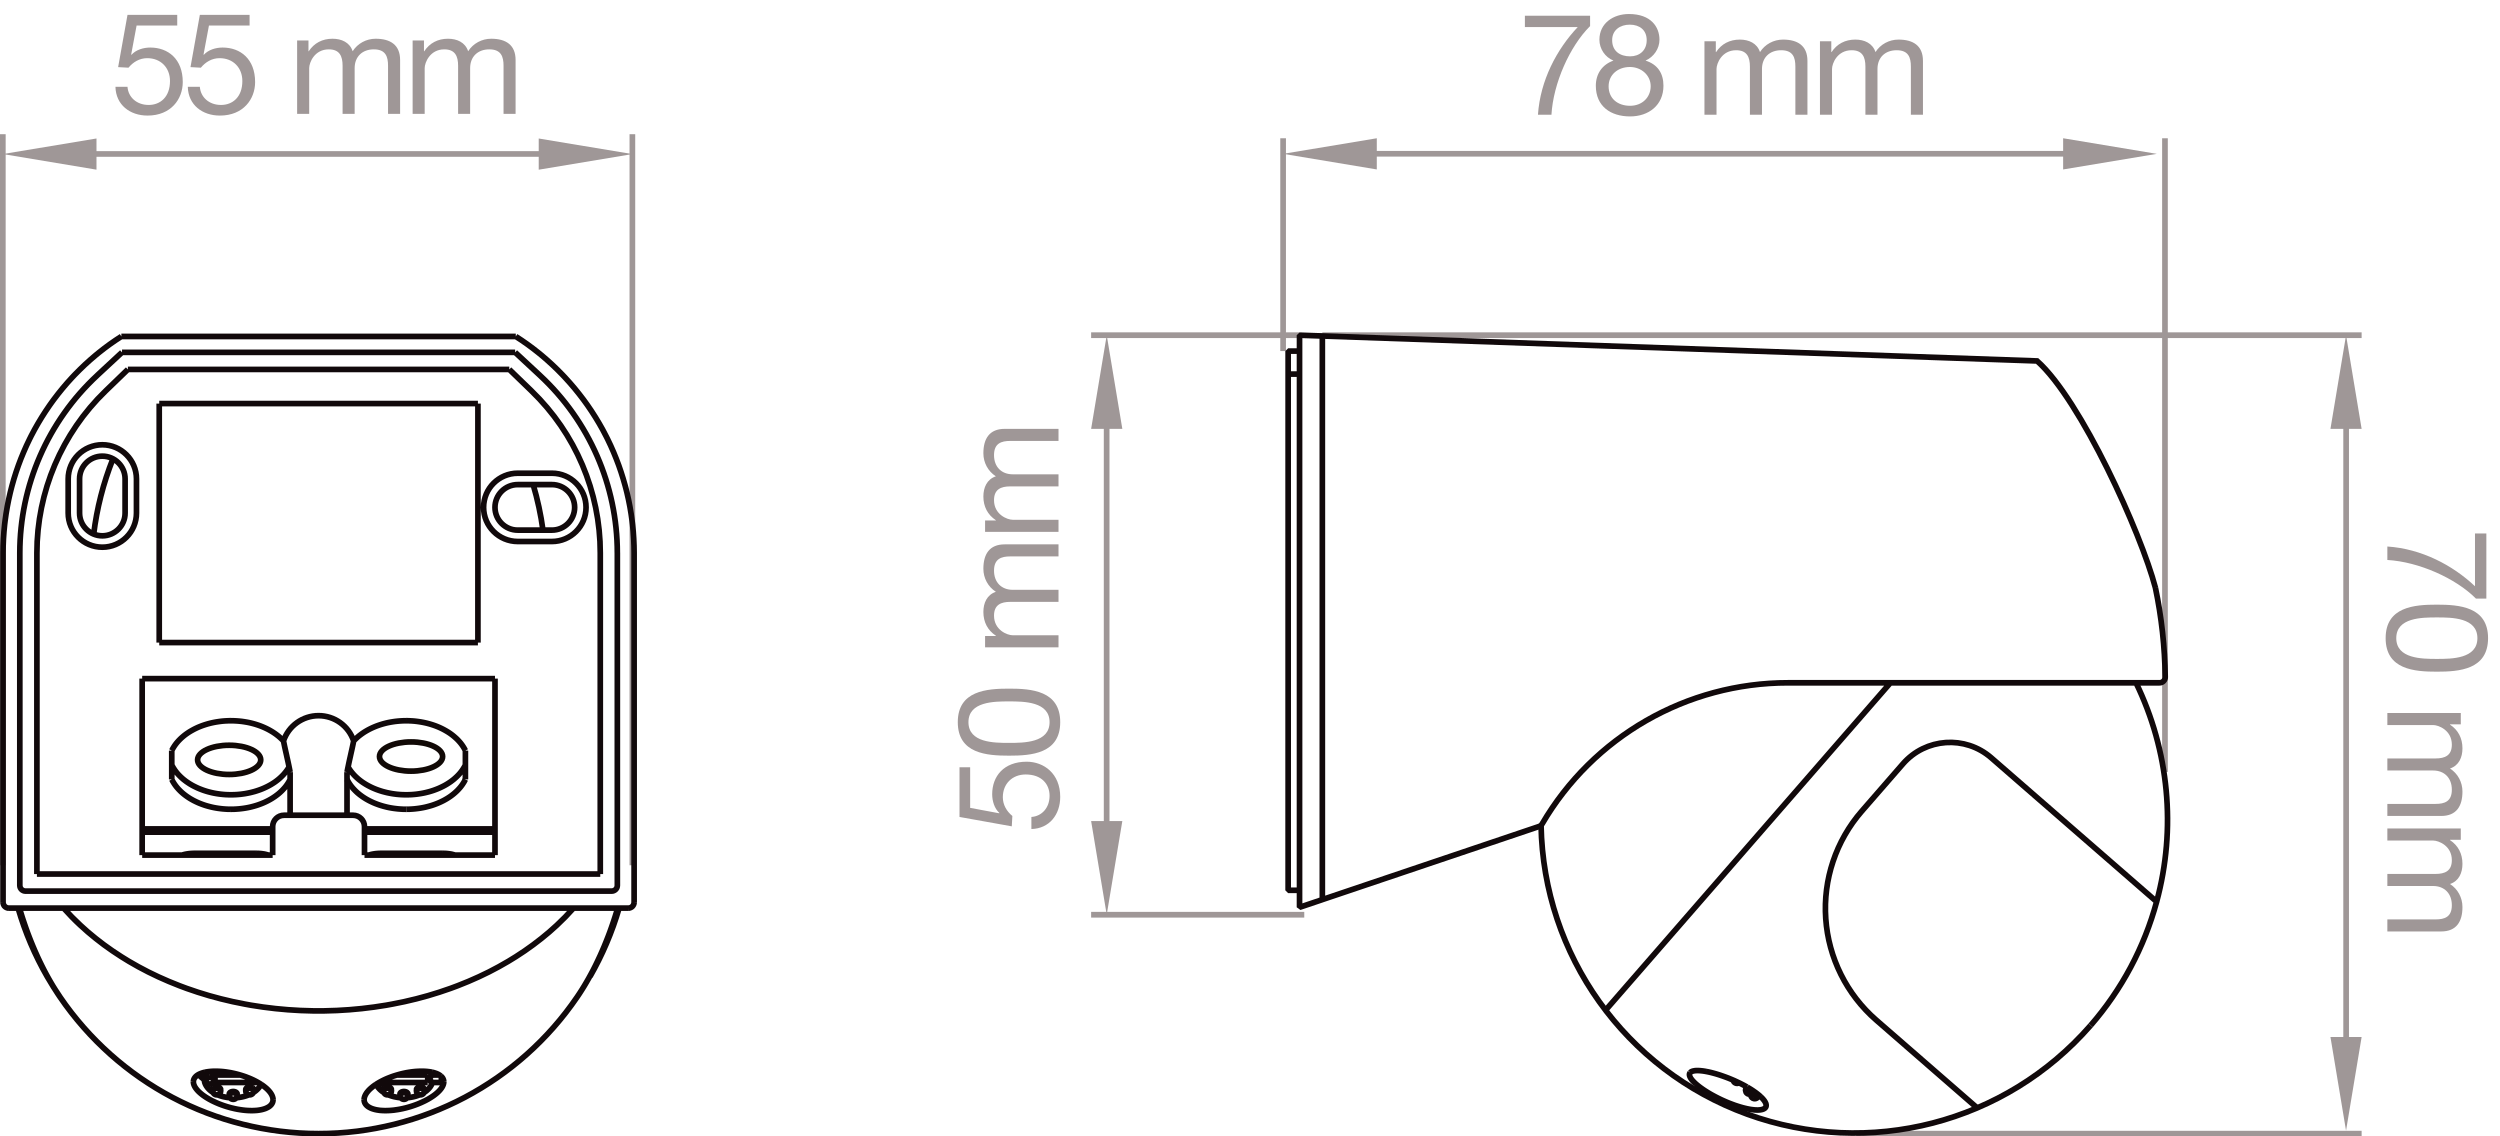
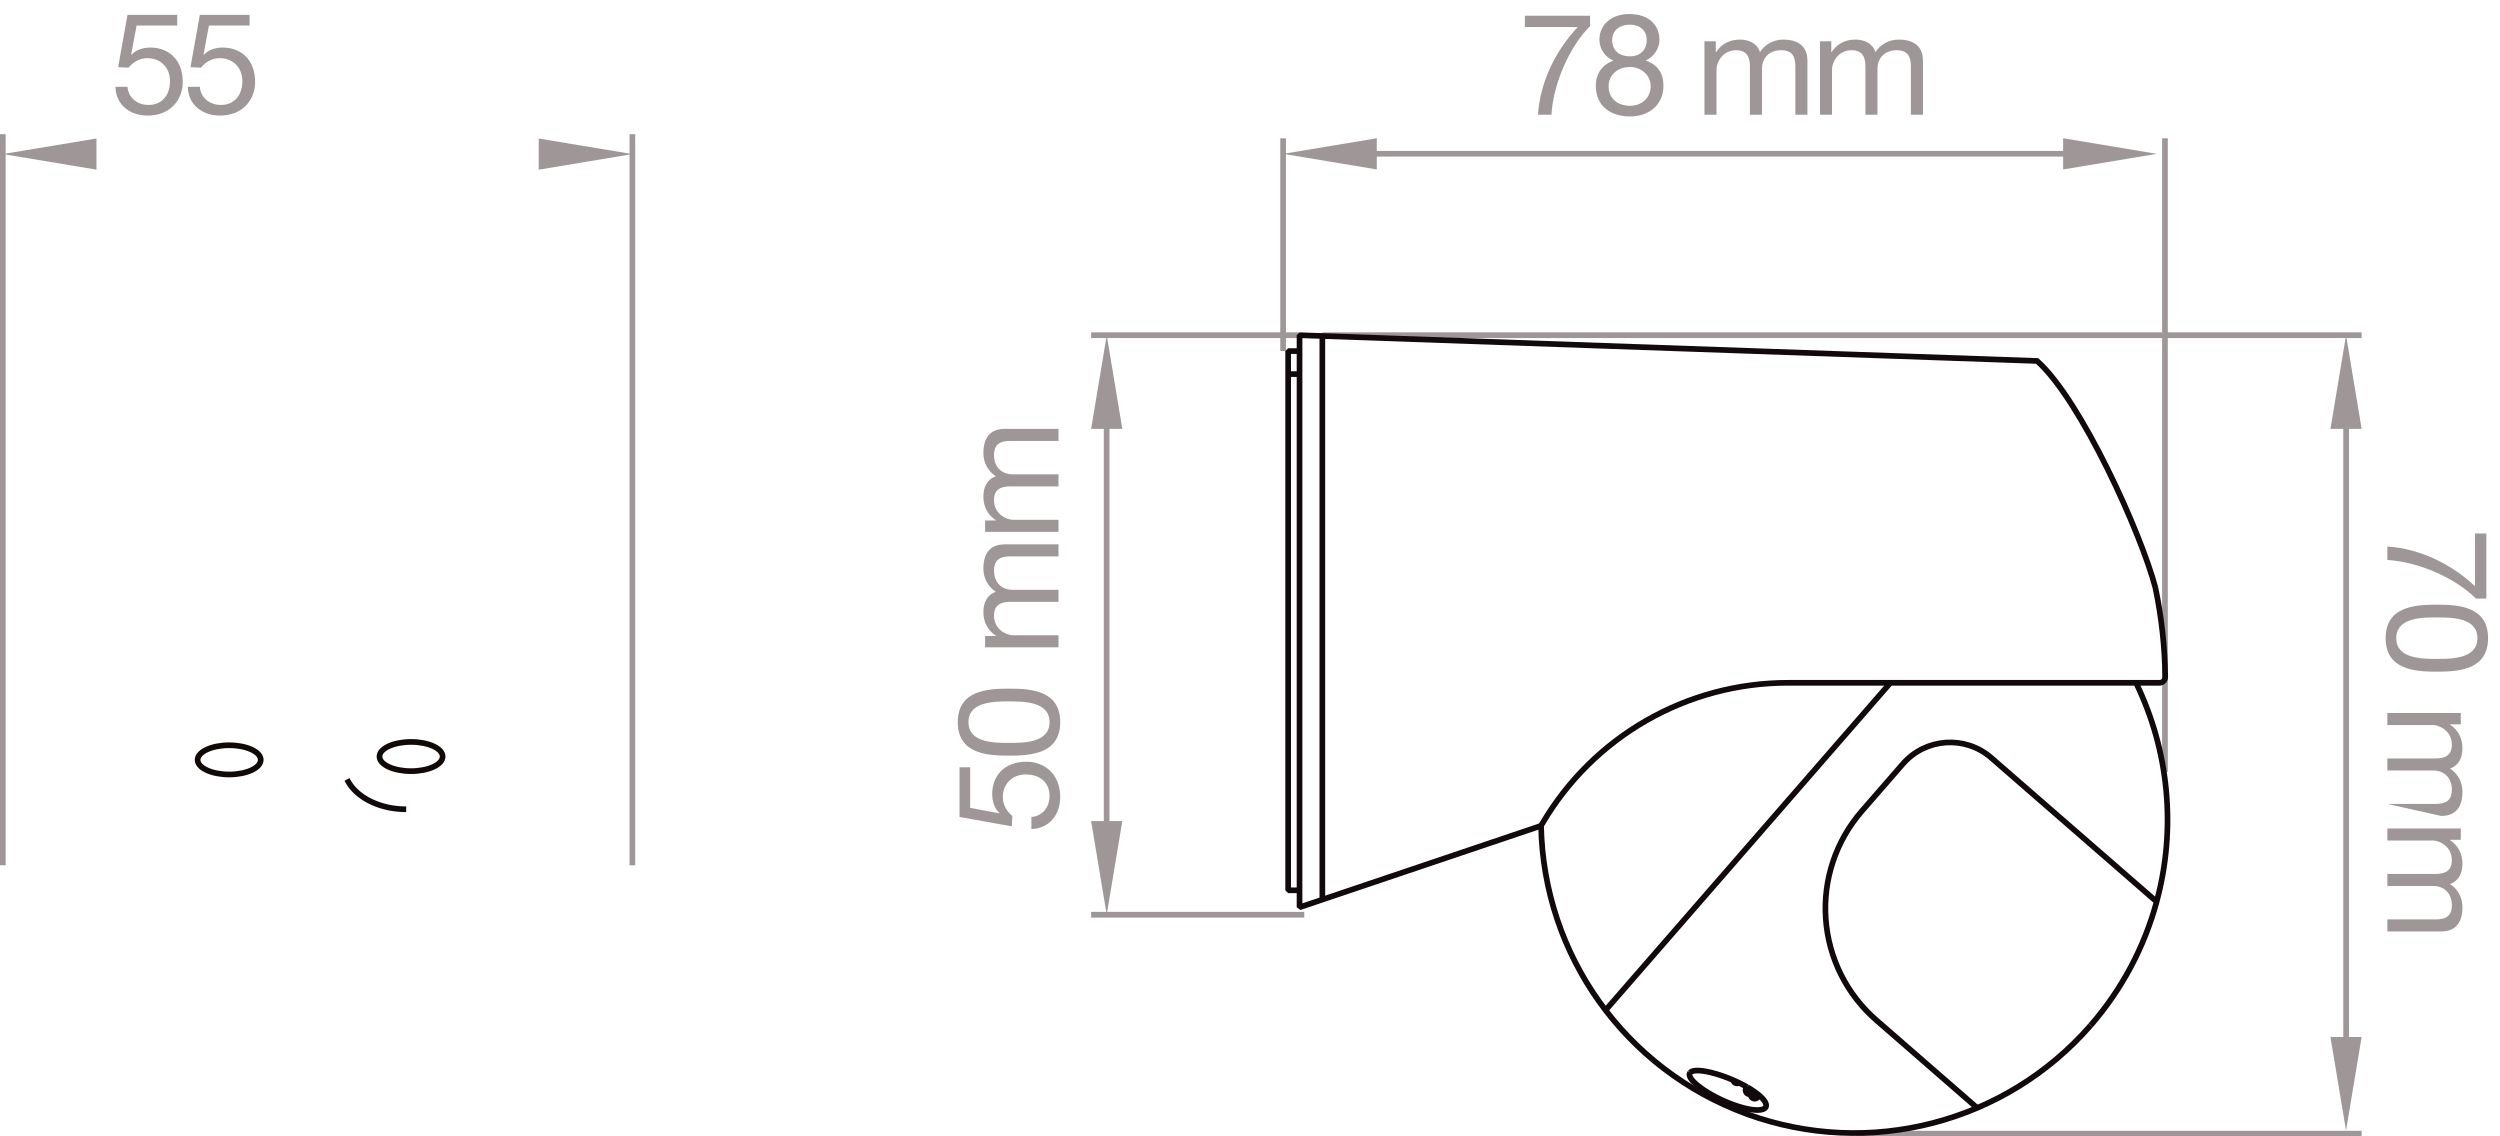
<svg xmlns="http://www.w3.org/2000/svg" width="100%" height="100%" viewBox="0 0 550 250" version="1.1" xml:space="preserve" style="fill-rule:evenodd;clip-rule:evenodd;stroke-miterlimit:1.414;">
  <g transform="matrix(4.167,0,0,4.167,0,0)">
    <path d="M124.684,59.85L98,59.85" style="fill:none;stroke:rgb(159,151,151);stroke-width:0.3px;" />
    <path d="M50.658,40.507L50.658,43.132L53.418,43.627L53.448,43.08C53.148,42.832 52.945,42.494 52.945,42.089C52.945,41.377 53.448,40.889 54.153,40.889C55.001,40.889 55.413,41.407 55.413,42.014C55.413,42.652 55.001,43.095 54.453,43.132L54.453,43.769C55.413,43.746 55.975,42.997 55.975,42.074C55.975,40.836 55.106,40.215 54.205,40.215C52.99,40.215 52.383,40.986 52.383,41.932C52.383,42.292 52.503,42.69 52.765,42.922L52.75,42.937L51.22,42.652L51.22,40.507L50.658,40.507Z" style="fill:rgb(159,151,151);fill-rule:nonzero;" />
    <path d="M53.268,39.222C52.48,39.222 51.13,39.215 51.13,38.127C51.13,37.039 52.48,37.031 53.268,37.031C54.063,37.031 55.413,37.039 55.413,38.127C55.413,39.215 54.063,39.222 53.268,39.222ZM53.275,39.896C54.446,39.896 55.975,39.791 55.975,38.127C55.975,36.462 54.446,36.357 53.275,36.357C52.098,36.357 50.567,36.462 50.567,38.127C50.567,39.791 52.098,39.896 53.275,39.896Z" style="fill:rgb(159,151,151);fill-rule:nonzero;" />
    <path d="M55.885,34.176L55.885,33.54L53.47,33.54C53.178,33.54 52.48,33.262 52.48,32.504C52.48,31.934 52.84,31.776 53.343,31.776L55.885,31.776L55.885,31.14L53.47,31.14C52.87,31.14 52.48,30.742 52.48,30.127C52.48,29.504 52.863,29.376 53.343,29.376L55.885,29.376L55.885,28.74L53.043,28.74C52.24,28.74 51.918,29.256 51.918,30.029C51.918,30.524 52.166,30.982 52.578,31.245C52.106,31.402 51.918,31.836 51.918,32.309C51.918,32.842 52.143,33.277 52.578,33.562L52.578,33.577L52.008,33.577L52.008,34.176L55.885,34.176Z" style="fill:rgb(159,151,151);fill-rule:nonzero;" />
    <path d="M55.885,28.079L55.885,27.442L53.47,27.442C53.178,27.442 52.48,27.165 52.48,26.407C52.48,25.836 52.84,25.679 53.343,25.679L55.885,25.679L55.885,25.042L53.47,25.042C52.87,25.042 52.48,24.645 52.48,24.029C52.48,23.406 52.863,23.279 53.343,23.279L55.885,23.279L55.885,22.642L53.043,22.642C52.24,22.642 51.918,23.159 51.918,23.932C51.918,24.427 52.166,24.885 52.578,25.147C52.106,25.304 51.918,25.739 51.918,26.212C51.918,26.744 52.143,27.18 52.578,27.465L52.578,27.48L52.008,27.48L52.008,28.079L55.885,28.079Z" style="fill:rgb(159,151,151);fill-rule:nonzero;" />
    <path d="M83.95,0.83L80.508,0.83L80.508,1.429L83.298,1.429C82.18,2.614 81.318,4.257 81.198,6.057L81.91,6.057C82.008,4.392 82.878,2.442 83.95,1.377L83.95,0.83Z" style="fill:rgb(159,151,151);fill-rule:nonzero;" />
    <path d="M85.115,2.12C85.115,1.587 85.535,1.302 86.046,1.302C86.564,1.302 86.939,1.587 86.939,2.12C86.939,2.66 86.564,2.975 86.061,2.975C85.535,2.975 85.115,2.705 85.115,2.12ZM84.442,2.097C84.442,2.577 84.741,3.019 85.183,3.199C84.59,3.41 84.253,3.897 84.253,4.527C84.253,5.615 85.04,6.147 86.061,6.147C87.043,6.147 87.823,5.555 87.823,4.527C87.823,3.867 87.515,3.402 86.878,3.199C87.314,3.004 87.613,2.569 87.613,2.097C87.613,1.422 87.163,0.74 86.001,0.74C85.183,0.74 84.442,1.22 84.442,2.097ZM84.928,4.557C84.928,3.942 85.423,3.537 86.053,3.537C86.653,3.537 87.149,3.972 87.149,4.55C87.149,5.143 86.698,5.585 86.061,5.585C85.4,5.585 84.928,5.195 84.928,4.557Z" style="fill:rgb(159,151,151);fill-rule:nonzero;" />
    <path d="M89.988,6.057L90.625,6.057L90.625,3.642C90.625,3.349 90.903,2.652 91.661,2.652C92.232,2.652 92.388,3.012 92.388,3.514L92.388,6.057L93.025,6.057L93.025,3.642C93.025,3.042 93.423,2.652 94.038,2.652C94.661,2.652 94.788,3.034 94.788,3.514L94.788,6.057L95.425,6.057L95.425,3.214C95.425,2.412 94.908,2.09 94.136,2.09C93.64,2.09 93.183,2.338 92.92,2.749C92.763,2.278 92.328,2.09 91.857,2.09C91.323,2.09 90.888,2.315 90.603,2.749L90.588,2.749L90.588,2.18L89.988,2.18L89.988,6.057Z" style="fill:rgb(159,151,151);fill-rule:nonzero;" />
    <path d="M96.086,6.057L96.723,6.057L96.723,3.642C96.723,3.349 97,2.652 97.758,2.652C98.328,2.652 98.486,3.012 98.486,3.514L98.486,6.057L99.123,6.057L99.123,3.642C99.123,3.042 99.521,2.652 100.136,2.652C100.758,2.652 100.886,3.034 100.886,3.514L100.886,6.057L101.524,6.057L101.524,3.214C101.524,2.412 101.006,2.09 100.234,2.09C99.738,2.09 99.28,2.338 99.018,2.749C98.86,2.278 98.426,2.09 97.953,2.09C97.42,2.09 96.985,2.315 96.7,2.749L96.685,2.749L96.685,2.18L96.086,2.18L96.086,6.057Z" style="fill:rgb(159,151,151);fill-rule:nonzero;" />
    <path d="M131.269,31.604L131.269,28.163L130.669,28.163L130.669,30.952C129.485,29.834 127.841,28.973 126.042,28.853L126.042,29.564C127.707,29.662 129.657,30.532 130.72,31.604L131.269,31.604Z" style="fill:rgb(159,151,151);fill-rule:nonzero;" />
    <path d="M128.659,32.597C129.447,32.597 130.796,32.604 130.796,33.692C130.796,34.78 129.447,34.788 128.659,34.788C127.864,34.788 126.513,34.78 126.513,33.692C126.513,32.604 127.864,32.597 128.659,32.597ZM128.651,31.923C127.482,31.923 125.952,32.028 125.952,33.692C125.952,35.357 127.482,35.462 128.651,35.462C129.83,35.462 131.359,35.357 131.359,33.692C131.359,32.028 129.83,31.923 128.651,31.923Z" style="fill:rgb(159,151,151);fill-rule:nonzero;" />
-     <path d="M126.042,37.643L126.042,38.279L128.457,38.279C128.75,38.279 129.447,38.557 129.447,39.315C129.447,39.885 129.086,40.043 128.585,40.043L126.042,40.043L126.042,40.679L128.457,40.679C129.056,40.679 129.447,41.077 129.447,41.692C129.447,42.315 129.065,42.443 128.585,42.443L126.042,42.443L126.042,43.079L128.884,43.079C129.687,43.079 130.007,42.563 130.007,41.79C130.007,41.295 129.761,40.837 129.349,40.575C129.822,40.417 130.007,39.983 130.007,39.51C130.007,38.977 129.784,38.542 129.349,38.257L129.349,38.242L129.919,38.242L129.919,37.643L126.042,37.643Z" style="fill:rgb(159,151,151);fill-rule:nonzero;" />
+     <path d="M126.042,37.643L126.042,38.279L128.457,38.279C128.75,38.279 129.447,38.557 129.447,39.315C129.447,39.885 129.086,40.043 128.585,40.043L126.042,40.043L126.042,40.679L128.457,40.679C129.056,40.679 129.447,41.077 129.447,41.692C129.447,42.315 129.065,42.443 128.585,42.443L126.042,42.443L128.884,43.079C129.687,43.079 130.007,42.563 130.007,41.79C130.007,41.295 129.761,40.837 129.349,40.575C129.822,40.417 130.007,39.983 130.007,39.51C130.007,38.977 129.784,38.542 129.349,38.257L129.349,38.242L129.919,38.242L129.919,37.643L126.042,37.643Z" style="fill:rgb(159,151,151);fill-rule:nonzero;" />
    <path d="M126.042,43.74L126.042,44.377L128.457,44.377C128.75,44.377 129.447,44.655 129.447,45.413C129.447,45.983 129.086,46.14 128.585,46.14L126.042,46.14L126.042,46.777L128.457,46.777C129.056,46.777 129.447,47.175 129.447,47.791C129.447,48.414 129.065,48.541 128.585,48.541L126.042,48.541L126.042,49.177L128.884,49.177C129.687,49.177 130.007,48.66 130.007,47.888C130.007,47.392 129.761,46.935 129.349,46.672C129.822,46.515 130.007,46.081 130.007,45.608C130.007,45.075 129.784,44.64 129.349,44.354L129.349,44.339L129.919,44.339L129.919,43.74L126.042,43.74Z" style="fill:rgb(159,151,151);fill-rule:nonzero;" />
    <path d="M123.866,55.571L123.866,22.221M110.313,8.118L72.268,8.118M58.426,21.966L58.426,43.77M57.607,48.294L68.86,48.294M114.301,7.299L114.301,40.754M124.684,17.697L69.814,17.697M67.743,7.299L67.743,18.536M57.607,17.697L68.61,17.697" style="fill:none;stroke:rgb(159,151,151);stroke-width:0.3px;" />
    <path d="M57.607,43.35L58.43,48.294L59.254,43.35L57.607,43.35Z" style="fill:rgb(159,151,151);" />
    <path d="M72.689,7.299L67.743,8.122L72.689,8.946L72.689,7.299Z" style="fill:rgb(159,151,151);" />
    <path d="M124.684,22.642L123.862,17.697L123.038,22.642L124.684,22.642Z" style="fill:rgb(159,151,151);" />
    <path d="M59.254,22.642L58.431,17.697L57.607,22.642L59.254,22.642Z" style="fill:rgb(159,151,151);" />
    <path d="M108.925,8.946L113.87,8.123L108.925,7.299L108.925,8.946Z" style="fill:rgb(159,151,151);" />
    <path d="M123.038,54.749L123.861,59.694L124.684,54.749L123.038,54.749Z" style="fill:rgb(159,151,151);" />
    <path d="M90.807,58.027L90.727,57.988L90.592,57.919L90.46,57.849L90.332,57.779L90.21,57.707L90.092,57.634L89.983,57.564L89.881,57.495L89.785,57.426L89.762,57.409L89.679,57.345L89.603,57.285L89.533,57.224M89.533,57.224L89.492,57.187L89.441,57.137L89.391,57.085L89.346,57.036L89.338,57.025L89.304,56.983L89.276,56.944L89.253,56.906L89.233,56.87L89.228,56.858L89.214,56.826L89.205,56.796L89.201,56.782L89.197,56.755L89.196,56.732L89.196,56.717L89.2,56.696L89.206,56.675L89.215,56.656L89.228,56.637L89.235,56.627M93.2,58.483L93.184,58.501L93.163,58.518L93.139,58.533L93.111,58.548L93.08,58.561L93.077,58.562L93.042,58.574L93.001,58.583L92.988,58.586L92.942,58.594L92.889,58.6L92.885,58.6L92.824,58.604L92.761,58.604L92.692,58.602L92.631,58.598L92.546,58.589L92.456,58.578L92.362,58.562L92.326,58.555L92.221,58.534L92.111,58.508L91.996,58.479L91.98,58.474L91.857,58.439L91.73,58.399L91.603,58.357L91.466,58.307L91.328,58.255L91.189,58.199L91.049,58.138L90.908,58.075L90.807,58.027M90.1,56.574L90.214,56.597L90.332,56.624L90.455,56.656L90.582,56.691L90.715,56.731L90.826,56.767L90.974,56.818L91.121,56.871L91.268,56.927L91.413,56.987L91.559,57.049L91.63,57.082M92.957,57.901L92.996,57.939L93.045,57.988L93.087,58.035L93.124,58.082L93.134,58.093L93.162,58.133L93.186,58.171L93.205,58.208L93.221,58.242L93.226,58.253L93.235,58.285L93.242,58.313L93.244,58.326L93.246,58.352L93.245,58.377L93.244,58.389L93.239,58.413L93.232,58.434L93.221,58.455L93.208,58.474L93.2,58.483M92.602,57.62L92.628,57.638L92.665,57.665L92.702,57.691L92.713,57.699L92.749,57.727L92.785,57.754L92.82,57.783L92.856,57.811L92.891,57.84L92.924,57.871L92.957,57.901M92.248,57.398L92.27,57.41L92.304,57.431L92.34,57.452L92.354,57.46L92.389,57.481L92.423,57.502L92.458,57.524L92.492,57.546L92.526,57.569L92.56,57.591L92.594,57.615M91.844,57.183L91.865,57.193L91.943,57.233L91.962,57.243L92.001,57.262L92.04,57.283L92.079,57.303L92.118,57.325L92.156,57.346L92.195,57.368L92.234,57.389M89.235,56.627L89.251,56.611L89.272,56.595L89.293,56.582L89.319,56.569L89.351,56.556L89.354,56.555L89.389,56.545L89.429,56.537L89.44,56.535L89.487,56.528L89.541,56.524L89.542,56.523L89.605,56.521L89.67,56.522L89.741,56.525L89.794,56.53L89.835,56.534L89.923,56.544L90.012,56.558L90.1,56.574M81.416,43.502C81.379,43.565 81.321,43.612 81.253,43.636M113.797,31.033C114.122,32.583 114.295,34.161 114.315,35.745M113.797,31.033C113.047,28.168 109.866,21.113 107.55,19.057L68.61,17.697L68.61,47.902L69.814,47.496M91.622,57.18C91.561,57.152 91.517,57.096 91.504,57.03M91.814,57.172C91.754,57.206 91.684,57.208 91.622,57.18M92.434,57.761C92.416,57.854 92.464,57.948 92.55,57.988M92.55,57.988C92.635,58.03 92.737,58.008 92.799,57.937M92.209,57.423C92.133,57.511 92.143,57.644 92.23,57.72M92.23,57.72C92.318,57.796 92.45,57.788 92.526,57.7M92.594,57.615C92.597,57.616 92.6,57.618 92.602,57.62M92.234,57.389C92.238,57.392 92.243,57.395 92.248,57.398M91.63,57.082C91.702,57.115 91.774,57.148 91.844,57.183M81.416,43.502C84.111,38.887 89.055,36.049 94.4,36.049M112.768,36.04C114.518,39.636 114.907,43.744 113.862,47.605M113.862,47.605C113.208,50.017 112.016,52.251 110.376,54.137M100.464,40.332C101.664,38.954 103.753,38.809 105.13,40.008M98.293,42.827C96.932,44.392 96.248,46.433 96.392,48.501M96.392,48.501C96.535,50.57 97.495,52.497 99.059,53.857M114.228,35.96C114.171,36.017 114.094,36.049 114.014,36.049M114.315,35.745C114.316,35.825 114.285,35.902 114.228,35.96M68.61,47.005L68.009,47.005L68.009,18.536L68.61,18.536M69.814,17.739L69.814,47.496M68.61,19.75L68.009,19.75M92.209,57.423L92.799,57.937M92.489,57.547L92.927,57.928M99.059,53.857L104.387,58.493M94.4,36.049L114.014,36.049M69.814,47.495L81.253,43.636M84.767,53.334L99.807,36.049M98.293,42.827L100.464,40.332M105.13,40.008L113.862,47.605M92.209,57.423L92.234,57.395M92.526,57.7L92.586,57.631M92.799,57.937L92.859,57.869M92.927,57.928L92.951,57.9" style="fill:none;stroke:rgb(17,9,11);stroke-width:0.3px;" />
    <path d="M92.244,58.823C85.814,56.483 81.487,50.425 81.362,43.583M110.376,54.137C105.883,59.299 98.676,61.162 92.244,58.823" style="fill:none;stroke:rgb(17,9,11);stroke-width:0.3px;" />
    <path d="M9.357,0.786L6.731,0.786L6.237,3.544L6.784,3.574C7.031,3.274 7.369,3.071 7.774,3.071C8.487,3.071 8.975,3.574 8.975,4.279C8.975,5.127 8.457,5.541 7.849,5.541C7.212,5.541 6.769,5.127 6.731,4.581L6.095,4.581C6.117,5.541 6.866,6.102 7.789,6.102C9.027,6.102 9.649,5.232 9.649,4.333C9.649,3.117 8.877,2.51 7.932,2.51C7.572,2.51 7.174,2.63 6.941,2.893L6.926,2.877L7.212,1.347L9.357,1.347L9.357,0.786Z" style="fill:rgb(159,151,151);fill-rule:nonzero;" />
    <path d="M13.177,0.786L10.551,0.786L10.057,3.544L10.604,3.574C10.851,3.274 11.189,3.071 11.594,3.071C12.307,3.071 12.795,3.574 12.795,4.279C12.795,5.127 12.277,5.541 11.669,5.541C11.032,5.541 10.589,5.127 10.551,4.581L9.915,4.581C9.937,5.541 10.686,6.102 11.609,6.102C12.847,6.102 13.469,5.232 13.469,4.333C13.469,3.117 12.697,2.51 11.752,2.51C11.392,2.51 10.994,2.63 10.761,2.893L10.746,2.877L11.032,1.347L13.177,1.347L13.177,0.786Z" style="fill:rgb(159,151,151);fill-rule:nonzero;" />
-     <path d="M15.687,6.011L16.324,6.011L16.324,3.597C16.324,3.305 16.601,2.606 17.359,2.606C17.93,2.606 18.087,2.966 18.087,3.469L18.087,6.011L18.724,6.011L18.724,3.597C18.724,2.997 19.122,2.606 19.737,2.606C20.36,2.606 20.487,2.989 20.487,3.469L20.487,6.011L21.124,6.011L21.124,3.169C21.124,2.368 20.607,2.045 19.834,2.045C19.339,2.045 18.881,2.293 18.619,2.705C18.462,2.232 18.027,2.045 17.554,2.045C17.022,2.045 16.586,2.271 16.301,2.705L16.286,2.705L16.286,2.135L15.687,2.135L15.687,6.011Z" style="fill:rgb(159,151,151);fill-rule:nonzero;" />
-     <path d="M21.785,6.011L22.421,6.011L22.421,3.597C22.421,3.305 22.699,2.606 23.457,2.606C24.027,2.606 24.186,2.966 24.186,3.469L24.186,6.011L24.821,6.011L24.821,3.597C24.821,2.997 25.219,2.606 25.834,2.606C26.457,2.606 26.585,2.989 26.585,3.469L26.585,6.011L27.221,6.011L27.221,3.169C27.221,2.368 26.705,2.045 25.933,2.045C25.438,2.045 24.98,2.293 24.716,2.705C24.56,2.232 24.125,2.045 23.652,2.045C23.119,2.045 22.684,2.271 22.399,2.705L22.384,2.705L22.384,2.135L21.785,2.135L21.785,6.011Z" style="fill:rgb(159,151,151);fill-rule:nonzero;" />
    <path d="M0.149,7.086L0.149,45.684" style="fill:none;stroke:rgb(159,151,151);stroke-width:0.3px;" />
    <path d="M33.387,7.086L33.387,45.684" style="fill:none;stroke:rgb(159,151,151);stroke-width:0.3px;" />
-     <path d="M30.913,8.13L4.673,8.13" style="fill:none;stroke:rgb(159,151,151);stroke-width:0.3px;" />
    <path d="M5.094,7.311L0.149,8.133L5.094,8.958L5.094,7.311Z" style="fill:rgb(159,151,151);" />
    <path d="M28.442,8.959L33.387,8.135L28.442,7.312L28.442,8.959Z" style="fill:rgb(159,151,151);" />
-     <path d="M12.192,42.726L12.121,42.725L12.002,42.722L11.882,42.715L11.764,42.706L11.647,42.693L11.529,42.678L11.414,42.66L11.299,42.639L11.185,42.615L11.092,42.592L10.982,42.563L10.874,42.532L10.768,42.498L10.665,42.461L10.564,42.422L10.464,42.381L10.368,42.337L10.274,42.291L10.222,42.265L10.133,42.216L10.046,42.166L9.962,42.113L9.882,42.059L9.828,42.021L9.753,41.965L9.68,41.907L9.611,41.848L9.545,41.787L9.494,41.737L9.433,41.674L9.376,41.611L9.322,41.547L9.272,41.482L9.227,41.42L9.183,41.353L9.141,41.286L9.103,41.218L9.068,41.15M15.317,41.15L15.282,41.218L15.244,41.286L15.203,41.353L15.158,41.42L15.114,41.482L15.064,41.547L15.009,41.611L14.952,41.674L14.892,41.737L14.84,41.787L14.774,41.848L14.705,41.907L14.632,41.965L14.557,42.021L14.504,42.059L14.423,42.113L14.339,42.166L14.253,42.216L14.163,42.265L14.112,42.291L14.018,42.337L13.921,42.381L13.822,42.422L13.72,42.461L13.617,42.498L13.511,42.532L13.404,42.563L13.294,42.592L13.2,42.615L13.087,42.639L12.972,42.66L12.856,42.678L12.739,42.693L12.622,42.706L12.503,42.715L12.384,42.722L12.264,42.725L12.192,42.726M6.408,17.764L6.102,17.964L5.8,18.174L5.503,18.394L5.211,18.623L5.038,18.765L4.755,19.008L4.479,19.258L4.209,19.518L3.945,19.785L3.806,19.932L3.553,20.211L3.308,20.498L3.071,20.791L2.841,21.091L2.73,21.244L2.618,21.401L2.406,21.713L2.203,22.03L2.009,22.352L1.824,22.678L1.648,23.01L1.56,23.187L1.398,23.526L1.247,23.869L1.105,24.215L0.973,24.565L0.85,24.92L0.737,25.278L0.634,25.641L0.585,25.83L0.539,26.013L0.456,26.381L0.383,26.752L0.32,27.124L0.268,27.497L0.244,27.694L0.208,28.069L0.182,28.443L0.166,28.817L0.161,29.19M33.479,29.19L33.473,28.817L33.457,28.443L33.432,28.069L33.396,27.694L33.372,27.497L33.319,27.124L33.257,26.752L33.184,26.381L33.101,26.013L33.055,25.83L33.005,25.641L32.901,25.278L32.788,24.92L32.666,24.565L32.533,24.215L32.392,23.869L32.241,23.526L32.08,23.187L31.99,23.01L31.816,22.678L31.631,22.352L31.437,22.03L31.234,21.713L31.022,21.401L30.909,21.244L30.798,21.091L30.568,20.791L30.331,20.498L30.085,20.211L29.833,19.932L29.694,19.785L29.431,19.518L29.16,19.258L28.884,19.008L28.602,18.765L28.428,18.623L28.136,18.394L27.839,18.174L27.537,17.964L27.231,17.764M0.461,47.943L0.431,47.942L0.402,47.937L0.399,47.936L0.371,47.928L0.343,47.917L0.316,47.904L0.292,47.888L0.268,47.87L0.246,47.848L0.246,47.847L0.226,47.824L0.209,47.798L0.193,47.771L0.183,47.746L0.173,47.715L0.166,47.684L0.162,47.659L0.161,47.626M33.479,47.626L33.477,47.659L33.474,47.684L33.467,47.715L33.457,47.746L33.445,47.771L33.431,47.798L33.413,47.824L33.394,47.847L33.393,47.848L33.371,47.87L33.348,47.888L33.322,47.904L33.296,47.917L33.269,47.928L33.24,47.936L33.237,47.937L33.207,47.942L33.179,47.943M21.446,38.052L21.518,38.052L21.637,38.056L21.757,38.062L21.875,38.071L21.993,38.084L22.109,38.1L22.225,38.118L22.34,38.139L22.454,38.163L22.547,38.185L22.657,38.214L22.765,38.246L22.871,38.28L22.974,38.316L23.076,38.355L23.174,38.396L23.271,38.44L23.365,38.486L23.417,38.513L23.506,38.562L23.593,38.612L23.677,38.664L23.758,38.718L23.811,38.756L23.886,38.812L23.959,38.871L24.027,38.93L24.094,38.99L24.146,39.04L24.206,39.103L24.263,39.166L24.317,39.23L24.367,39.295L24.412,39.357L24.456,39.424L24.498,39.492L24.536,39.559L24.571,39.627M18.672,39.119L18.732,39.056L18.794,38.995L18.86,38.934L18.929,38.874L19.001,38.817L19.077,38.76L19.155,38.705L19.236,38.651L19.321,38.6L19.409,38.549L19.499,38.501L19.592,38.455L19.689,38.41L19.787,38.368L19.867,38.336L19.97,38.298L20.074,38.263L20.18,38.23L20.288,38.2L20.398,38.172L20.51,38.147L20.625,38.125L20.632,38.124L20.748,38.105L20.865,38.088L20.984,38.075L21.102,38.065L21.221,38.058L21.34,38.053L21.446,38.052M12.192,38.052L12.298,38.053L12.418,38.058L12.537,38.065L12.656,38.075L12.774,38.088L12.891,38.105L13.007,38.124L13.015,38.125L13.129,38.147L13.241,38.172L13.351,38.2L13.459,38.23L13.565,38.263L13.67,38.298L13.772,38.336L13.852,38.368L13.95,38.41L14.047,38.455L14.14,38.501L14.23,38.549L14.318,38.6L14.403,38.651L14.484,38.705L14.563,38.76L14.638,38.817L14.71,38.874L14.779,38.934L14.845,38.995L14.908,39.056L14.967,39.119M9.068,39.627L9.103,39.559L9.141,39.492L9.183,39.424L9.227,39.357L9.272,39.295L9.322,39.23L9.376,39.166L9.433,39.103L9.494,39.04L9.545,38.99L9.611,38.93L9.68,38.871L9.753,38.812L9.828,38.756L9.882,38.718L9.962,38.664L10.046,38.612L10.133,38.562L10.222,38.513L10.274,38.486L10.368,38.44L10.464,38.396L10.564,38.355L10.665,38.316L10.768,38.28L10.874,38.246L10.982,38.214L11.092,38.185L11.185,38.163L11.299,38.139L11.414,38.118L11.529,38.1L11.647,38.084L11.764,38.071L11.882,38.062L12.002,38.056L12.121,38.052L12.192,38.052M9.068,40.385L9.103,40.454L9.141,40.521L9.183,40.588L9.227,40.655L9.272,40.717L9.322,40.782L9.376,40.847L9.433,40.91L9.494,40.972L9.545,41.022L9.611,41.083L9.68,41.143L9.753,41.2L9.828,41.257L9.882,41.294L9.962,41.348L10.046,41.401L10.133,41.452L10.222,41.5L10.274,41.526L10.368,41.572L10.464,41.616L10.564,41.657L10.665,41.696L10.768,41.733L10.874,41.767L10.982,41.799L11.092,41.827L11.185,41.85L11.299,41.874L11.414,41.895L11.529,41.913L11.647,41.929L11.764,41.941L11.882,41.951L12.002,41.957L12.121,41.96L12.192,41.96M12.192,41.96L12.228,41.96L12.347,41.958L12.467,41.953L12.586,41.944L12.703,41.933L12.82,41.918L12.937,41.901L13.052,41.88L13.166,41.857L13.221,41.845L13.333,41.817L13.442,41.788L13.549,41.755L13.654,41.72L13.757,41.683L13.858,41.643L13.956,41.601L14.052,41.556L14.137,41.514L14.227,41.466L14.315,41.416L14.399,41.364L14.48,41.312L14.558,41.257L14.633,41.2L14.705,41.143L14.774,41.083L14.796,41.063L14.861,41.002L14.923,40.94L14.983,40.877L15.038,40.812L15.09,40.747L15.14,40.681L15.186,40.615L15.228,40.548L15.267,40.481M18.372,40.481L18.411,40.548L18.453,40.615L18.499,40.681L18.548,40.747L18.601,40.812L18.657,40.877L18.715,40.94L18.777,41.002L18.843,41.063L18.865,41.083L18.934,41.143L19.006,41.2L19.081,41.257L19.16,41.312L19.24,41.364L19.325,41.416L19.412,41.466L19.503,41.514L19.587,41.556L19.683,41.601L19.782,41.643L19.882,41.683L19.985,41.72L20.09,41.755L20.197,41.788L20.307,41.817L20.418,41.845L20.473,41.857L20.588,41.88L20.703,41.901L20.819,41.918L20.936,41.933L21.054,41.944L21.172,41.953L21.292,41.958L21.411,41.96L21.446,41.96M21.446,41.96L21.518,41.96L21.637,41.957L21.757,41.951L21.875,41.941L21.993,41.929L22.109,41.913L22.225,41.895L22.34,41.874L22.454,41.85L22.547,41.827L22.657,41.799L22.765,41.767L22.871,41.733L22.974,41.696L23.076,41.657L23.174,41.616L23.271,41.572L23.365,41.526L23.417,41.5L23.506,41.452L23.593,41.401L23.677,41.348L23.758,41.294L23.811,41.257L23.886,41.2L23.959,41.143L24.027,41.083L24.094,41.022L24.146,40.972L24.206,40.91L24.263,40.847L24.317,40.782L24.367,40.717L24.412,40.655L24.456,40.588L24.498,40.521L24.536,40.454L24.571,40.385M14.967,39.119L14.996,39.261L15.03,39.426L15.066,39.59L15.103,39.755L15.14,39.919L15.144,39.942L15.181,40.106L15.217,40.27L15.252,40.436L15.285,40.6L15.317,40.766M18.321,40.766L18.326,40.742L18.359,40.577L18.393,40.413L18.427,40.248L18.463,40.083L18.5,39.919L18.531,39.778L18.568,39.613L18.604,39.449L18.639,39.284L18.672,39.119M14.165,45.145L14.109,45.127L14.047,45.111L14.001,45.099L13.936,45.086L13.871,45.077L13.843,45.073L13.778,45.065L13.712,45.059L13.647,45.055L13.58,45.053L13.515,45.052M20.124,45.052L20.097,45.052L20.031,45.054L19.966,45.057L19.9,45.062L19.835,45.068L19.769,45.077L19.722,45.084L19.657,45.096L19.593,45.11L19.532,45.126L19.475,45.145M24.02,45.145L23.963,45.127L23.901,45.111L23.856,45.099L23.79,45.086L23.725,45.077L23.698,45.073L23.632,45.065L23.567,45.059L23.501,45.055L23.435,45.053L23.369,45.052M10.27,45.052L10.243,45.052L10.177,45.054L10.111,45.057L10.046,45.062L9.98,45.068L9.915,45.077L9.868,45.084L9.803,45.096L9.738,45.11L9.678,45.126L9.621,45.145M10.486,56.733L10.496,56.744L10.521,56.771L10.547,56.798L10.562,56.813L10.588,56.838L10.616,56.864L10.672,56.912L10.73,56.958L10.76,56.98M19.223,58.06L19.225,58.097L19.231,58.135L19.237,58.166L19.249,58.201L19.263,58.235L19.281,58.267L19.302,58.299L19.328,58.331L19.357,58.362L19.38,58.383L19.416,58.412L19.456,58.44L19.5,58.465L19.549,58.491L19.567,58.499L19.623,58.524L19.684,58.545L19.75,58.565L19.816,58.582L19.893,58.598L19.975,58.611L20.061,58.623L20.118,58.627L20.215,58.633L20.316,58.636L20.421,58.635L20.464,58.634L20.577,58.629L20.694,58.62L20.814,58.608L20.844,58.603L20.969,58.585L21.097,58.564L21.226,58.538L21.247,58.534L21.285,58.525L21.418,58.494L21.549,58.458L21.68,58.42L21.809,58.378L21.937,58.333L22.063,58.285L22.099,58.27L22.218,58.22L22.333,58.167L22.444,58.114L22.493,58.088L22.595,58.034L22.691,57.977L22.782,57.92L22.844,57.879L22.921,57.825L22.993,57.769L23.06,57.714L23.117,57.663L23.171,57.61L23.176,57.605L23.223,57.555L23.264,57.505L23.27,57.499L23.305,57.451L23.336,57.404L23.362,57.359L23.383,57.315L23.4,57.272L23.413,57.231L23.422,57.192L23.427,57.153L23.429,57.116M10.21,57.116L10.212,57.153L10.217,57.192L10.226,57.231L10.239,57.272L10.256,57.315L10.277,57.359L10.303,57.404L10.334,57.451L10.37,57.499L10.375,57.505L10.416,57.555L10.463,57.605L10.467,57.61L10.522,57.663L10.579,57.714L10.646,57.769L10.718,57.825L10.796,57.879L10.857,57.92L10.948,57.977L11.045,58.034L11.146,58.088L11.195,58.114L11.306,58.167L11.421,58.22L11.54,58.27L11.576,58.285L11.702,58.333L11.83,58.378L11.96,58.42L12.09,58.458L12.222,58.494L12.26,58.502L12.393,58.534L12.413,58.538L12.542,58.564L12.67,58.585L12.795,58.603L12.825,58.607L12.945,58.62L13.062,58.629L13.175,58.634L13.218,58.635L13.323,58.636L13.424,58.633L13.522,58.627L13.578,58.623L13.665,58.611L13.746,58.598L13.823,58.582L13.889,58.565L13.955,58.545L14.016,58.524L14.072,58.499L14.09,58.491L14.14,58.465L14.183,58.44L14.223,58.413L14.259,58.383L14.282,58.362L14.312,58.331L14.337,58.299L14.358,58.267L14.376,58.235L14.391,58.201L14.402,58.166L14.409,58.135L14.414,58.097L14.416,58.06M29.394,48.851L29,49.204L28.586,49.546L28.153,49.879L27.701,50.201L27.231,50.511L26.835,50.754L26.332,51.041L25.814,51.314L25.278,51.572L24.728,51.815L24.162,52.043L23.783,52.184L23.193,52.385L22.592,52.569L21.979,52.735L21.356,52.882L20.723,53.01L20.389,53.071L19.744,53.17L19.094,53.25L18.44,53.31L17.781,53.35L17.12,53.37L16.82,53.372L16.52,53.37L15.858,53.35L15.2,53.31L14.545,53.25L13.895,53.17L13.25,53.071L12.916,53.01L12.283,52.882L11.661,52.735L11.047,52.569L10.446,52.385L9.856,52.184L9.478,52.043L8.912,51.815L8.361,51.572L7.826,51.314L7.307,51.041L6.804,50.754L6.409,50.511L5.938,50.201L5.485,49.879L5.053,49.546L4.639,49.204L4.246,48.851M22.813,56.608L22.738,56.593L22.659,56.581L22.575,56.571L22.507,56.565L22.414,56.559L22.317,56.556L22.215,56.556L22.157,56.557L22.047,56.562L21.936,56.569L21.822,56.58L21.707,56.594L21.589,56.612L21.469,56.632L21.366,56.653L21.255,56.677L21.133,56.707L21.013,56.74L20.894,56.775L20.776,56.812L20.662,56.852L20.549,56.896L20.477,56.924L20.371,56.969L20.269,57.016L20.171,57.065L20.09,57.107L20.002,57.157L19.919,57.207L19.839,57.258M23.272,56.806L23.238,56.78L23.2,56.754L23.159,56.73L23.122,56.71L23.076,56.69L23.054,56.68L23.007,56.663L22.959,56.647L22.911,56.632L22.862,56.62L22.813,56.608M23.429,57.116L23.427,57.083L23.423,57.049L23.422,57.043L23.414,57.01L23.402,56.978L23.389,56.948L23.373,56.919L23.353,56.89L23.347,56.882L23.324,56.856L23.299,56.83L23.272,56.806M19.839,57.258L19.768,57.306L19.699,57.357L19.635,57.409L19.575,57.46L19.553,57.48L19.503,57.527L19.458,57.574L19.418,57.621L19.38,57.666L19.358,57.697L19.328,57.742L19.302,57.786L19.28,57.829L19.262,57.871L19.248,57.911L19.236,57.95L19.23,57.987L19.225,58.024L19.223,58.06M10.826,56.608L10.812,56.611L10.744,56.627L10.681,56.646L10.623,56.666L10.567,56.688L10.532,56.704L10.486,56.726L10.445,56.75L10.407,56.775L10.373,56.801L10.37,56.803L10.339,56.831L10.313,56.859L10.289,56.887L10.269,56.916L10.252,56.945L10.242,56.964L10.23,56.996L10.221,57.027L10.214,57.06L10.211,57.093L10.21,57.116M14.416,58.06L14.415,58.024L14.41,57.987L14.402,57.95L14.391,57.911L14.377,57.871L14.359,57.829L14.337,57.786L14.311,57.742L14.281,57.697L14.259,57.666L14.222,57.621L14.181,57.574L14.136,57.527L14.087,57.48L14.065,57.46L14.004,57.409L13.94,57.357L13.871,57.306L13.8,57.258M13.8,57.258L13.72,57.207L13.637,57.157L13.548,57.107L13.468,57.065L13.37,57.016L13.268,56.969L13.162,56.924L13.09,56.896L12.978,56.852L12.862,56.812L12.746,56.775L12.627,56.74L12.506,56.707L12.384,56.677L12.273,56.653L12.17,56.632L12.05,56.612L11.932,56.594L11.817,56.58L11.703,56.569L11.592,56.562L11.483,56.557L11.424,56.556L11.322,56.556L11.225,56.559L11.131,56.565L11.063,56.571L10.98,56.581L10.9,56.593L10.826,56.608M30.472,52.636L30.597,52.449L30.721,52.256L30.843,52.059L30.963,51.856L31.082,51.648L31.199,51.435L31.316,51.216L31.43,50.991L31.542,50.759L31.653,50.522L31.679,50.467L31.788,50.222L31.895,49.973L31.998,49.72L32.099,49.464L32.197,49.205L32.291,48.941L32.383,48.674L32.471,48.404L32.557,48.13L32.612,47.943M1.027,47.943L1.083,48.13L1.168,48.405L1.256,48.674L1.347,48.941L1.442,49.205L1.54,49.464L1.641,49.72L1.745,49.973L1.851,50.222L1.961,50.467L1.985,50.522L2.097,50.759L2.21,50.99L2.323,51.215L2.44,51.435L2.557,51.648L2.676,51.856L2.796,52.059L2.919,52.256L3.042,52.449L3.167,52.636M30.471,52.637L30.472,52.636M1.027,47.945L1.039,47.985L1.119,48.249L1.201,48.509L1.288,48.766L1.376,49.021L1.467,49.272L1.562,49.52L1.659,49.765L1.758,50.007L1.861,50.246L1.923,50.385L2.028,50.615L2.135,50.839L2.243,51.058L2.353,51.272L2.464,51.481L2.578,51.685L2.692,51.884L2.808,52.079L2.926,52.269M11.251,57.538L11.25,57.539L11.247,57.543L11.244,57.549L11.241,57.554L11.238,57.56L11.236,57.566L11.235,57.571L11.233,57.577L11.233,57.583L11.232,57.588L11.232,57.595M11.293,57.497L11.29,57.499L11.285,57.502L11.281,57.506L11.279,57.507L11.275,57.511L11.27,57.515L11.266,57.519L11.261,57.524L11.258,57.528L11.254,57.533L11.251,57.538M12.987,57.546L12.987,57.547L12.984,57.551L12.982,57.556L12.98,57.561L12.979,57.565L12.977,57.571L12.976,57.575L12.975,57.58L12.974,57.584L12.974,57.595M13.333,57.497L13.311,57.485L13.287,57.475L13.26,57.466L13.243,57.462L13.213,57.458L13.182,57.457L13.151,57.458L13.139,57.46L13.118,57.463L13.09,57.471L13.069,57.479L13.046,57.491L13.028,57.502L13.011,57.516L12.997,57.531L12.987,57.546M12.974,57.527L12.975,57.51L12.98,57.495L12.983,57.487L12.991,57.471L13.004,57.457L13.009,57.45L13.025,57.436L13.045,57.423L13.05,57.419L13.074,57.409L13.1,57.4L13.104,57.399L13.133,57.393L13.163,57.39L13.193,57.389L13.225,57.391L13.227,57.392L13.255,57.397L13.283,57.406L13.288,57.407L13.312,57.416L13.333,57.429M12.524,57.832L12.522,57.816L12.519,57.804L12.513,57.789L12.507,57.779L12.496,57.763L12.488,57.755L12.471,57.741L12.462,57.734L12.44,57.721L12.416,57.711L12.393,57.704L12.364,57.698L12.335,57.694L12.313,57.694L12.292,57.694L12.261,57.698L12.232,57.704L12.21,57.711L12.186,57.721L12.165,57.734L12.154,57.741L12.138,57.755L12.13,57.763L12.119,57.779L12.113,57.789L12.107,57.804L12.104,57.816L12.103,57.832M11.232,57.527L11.232,57.524L11.233,57.511L11.236,57.499L11.237,57.496L11.241,57.485L11.248,57.474L11.252,57.468L11.259,57.459L11.267,57.45L11.274,57.444L11.283,57.436L11.293,57.429M10.89,56.965L10.889,56.966L10.886,56.972L10.883,56.977L10.88,56.982L10.878,56.988L10.876,56.994L10.874,56.999L10.873,57.005L10.872,57.011L10.871,57.017L10.871,57.023M11.081,56.885L11.065,56.886L11.043,56.887L11.022,56.89L11.008,56.894L10.988,56.899L10.967,56.907L10.954,56.913L10.936,56.923L10.918,56.936L10.902,56.951L10.89,56.965M13.394,57.595L13.394,57.591L13.393,57.58L13.39,57.568L13.389,57.564L13.384,57.552L13.378,57.541L13.375,57.536L13.367,57.527L13.359,57.518L13.352,57.511L13.343,57.504L13.333,57.497M11.293,57.429L11.315,57.416L11.338,57.407L11.343,57.406L11.37,57.397L11.4,57.392L11.401,57.391L11.432,57.389L11.463,57.39L11.493,57.393L11.523,57.399L11.525,57.4L11.551,57.409L11.576,57.419L11.581,57.423L11.6,57.436L11.617,57.45L11.623,57.457L11.634,57.471L11.643,57.487L11.647,57.495L11.65,57.51L11.652,57.527M13.333,57.429L13.34,57.434L13.35,57.442L13.359,57.45L13.363,57.455L13.371,57.464L13.381,57.478L13.386,57.489L13.39,57.499L13.391,57.503L13.393,57.515L13.394,57.527M11.292,57.023L11.29,57.006L11.287,56.997L11.281,56.98L11.275,56.97L11.264,56.955L11.256,56.946L11.239,56.932L11.23,56.925L11.209,56.914L11.184,56.903L11.162,56.896L11.136,56.89L11.109,56.886L11.081,56.885M12.103,57.764L12.104,57.748L12.107,57.737L12.113,57.72L12.119,57.71L12.13,57.696L12.138,57.687L12.154,57.672L12.165,57.666L12.186,57.654L12.21,57.643L12.232,57.636L12.261,57.63L12.292,57.626L12.313,57.625L12.335,57.626L12.364,57.63L12.393,57.636L12.416,57.643L12.44,57.654L12.462,57.666L12.471,57.672L12.488,57.687L12.496,57.696L12.507,57.71L12.513,57.72L12.519,57.737L12.522,57.748L12.524,57.764M11.081,56.817L11.107,56.818L11.135,56.822L11.162,56.828L11.184,56.834L11.209,56.845L11.23,56.858L11.256,56.878L11.264,56.887L11.275,56.903L11.281,56.913L11.287,56.928L11.29,56.939L11.292,56.955M10.871,56.955L10.873,56.939L10.875,56.928L10.881,56.913L10.887,56.903L10.898,56.887L10.906,56.878L10.922,56.865L10.933,56.858L10.954,56.845L10.978,56.834L11.001,56.828L11.026,56.822L11.053,56.818L11.081,56.817M10.866,56.624L10.864,56.627L10.849,56.658L10.835,56.689L10.822,56.721L10.812,56.754L10.802,56.788L10.795,56.818L10.789,56.852L10.784,56.886L10.781,56.92L10.781,56.955M11.652,57.595L11.65,57.579L11.647,57.562L11.643,57.555L11.634,57.54L11.623,57.524L11.617,57.518L11.6,57.503L11.581,57.492L11.576,57.488L11.551,57.477L11.525,57.468L11.523,57.467L11.493,57.461L11.463,57.458L11.432,57.457L11.401,57.459L11.4,57.459L11.37,57.465L11.343,57.473L11.338,57.475L11.315,57.485L11.293,57.497M13.381,57.676L13.391,57.669L13.433,57.641L13.475,57.611L13.515,57.58L13.553,57.545L13.59,57.51L13.618,57.482L13.652,57.444L13.684,57.404L13.714,57.362L13.741,57.32M12.485,57.955L12.492,57.954L12.56,57.948L12.627,57.94L12.694,57.929L12.761,57.917L12.827,57.903L12.885,57.888L12.95,57.87L13.015,57.849L13.079,57.827L13.142,57.801M11.484,57.801L11.539,57.824L11.603,57.846L11.667,57.867L11.733,57.886L11.798,57.903L11.805,57.904L11.872,57.918L11.938,57.93L12.005,57.941L12.073,57.949L12.14,57.955M10.781,56.955L10.782,56.999L10.787,57.044L10.795,57.089L10.805,57.134L10.811,57.155L10.826,57.199L10.844,57.243L10.866,57.286L10.891,57.33L10.902,57.346L10.931,57.389L10.963,57.431L10.999,57.472L11.038,57.513L11.048,57.523L11.091,57.562L11.138,57.601L11.188,57.638L11.241,57.673L11.245,57.676M20.263,57.538L20.263,57.539L20.26,57.543L20.257,57.549L20.254,57.554L20.252,57.56L20.25,57.566L20.248,57.571L20.247,57.577L20.246,57.583L20.245,57.588L20.245,57.595M20.307,57.497L20.303,57.499L20.298,57.502L20.294,57.506L20.292,57.507L20.287,57.511L20.283,57.515L20.279,57.519L20.275,57.524L20.271,57.528L20.267,57.533L20.263,57.538M22,57.546L22,57.547L21.998,57.551L21.996,57.556L21.993,57.561L21.992,57.565L21.99,57.571L21.989,57.575L21.988,57.58L21.988,57.584L21.987,57.589L21.986,57.595M22.346,57.497L22.324,57.485L22.3,57.475L22.274,57.466L22.256,57.462L22.226,57.458L22.195,57.457L22.164,57.458L22.152,57.46L22.131,57.463L22.103,57.471L22.082,57.479L22.06,57.491L22.041,57.502L22.024,57.516L22.011,57.531L22,57.546M22.408,57.595L22.407,57.591L22.406,57.58L22.403,57.568L22.402,57.564L22.397,57.552L22.392,57.541L22.388,57.536L22.38,57.527L22.372,57.518L22.365,57.511L22.356,57.504L22.346,57.497M21.536,57.832L21.535,57.816L21.532,57.804L21.526,57.789L21.52,57.779L21.509,57.763L21.501,57.755L21.485,57.741L21.475,57.734L21.454,57.721L21.43,57.711L21.407,57.704L21.378,57.698L21.347,57.694L21.326,57.694L21.305,57.694L21.275,57.698L21.246,57.704L21.223,57.711L21.199,57.721L21.177,57.734L21.168,57.741L21.151,57.755L21.144,57.763L21.132,57.779L21.126,57.789L21.12,57.804L21.117,57.816L21.116,57.832M20.666,57.595L20.664,57.579L20.659,57.562L20.656,57.555L20.648,57.54L20.636,57.524L20.63,57.518L20.613,57.503L20.594,57.492L20.588,57.488L20.565,57.477L20.539,57.468L20.536,57.467L20.506,57.461L20.477,57.458L20.445,57.457L20.415,57.459L20.414,57.459L20.412,57.459L20.383,57.465L20.356,57.473L20.352,57.475L20.328,57.485L20.307,57.497M20.307,57.429L20.328,57.416L20.352,57.407L20.356,57.406L20.383,57.397L20.412,57.392L20.415,57.391L20.445,57.389L20.477,57.39L20.506,57.393L20.536,57.399L20.565,57.409L20.588,57.419L20.613,57.436L20.63,57.45L20.648,57.471L20.656,57.487L20.659,57.495L20.664,57.51L20.666,57.527M22.346,57.429L22.354,57.434L22.372,57.45L22.377,57.455L22.385,57.464L22.392,57.474L22.394,57.478L22.4,57.489L22.403,57.499L22.407,57.515L22.408,57.527M21.116,57.764L21.117,57.748L21.12,57.737L21.126,57.72L21.132,57.71L21.144,57.696L21.151,57.687L21.168,57.672L21.177,57.666L21.199,57.654L21.223,57.643L21.246,57.636L21.275,57.63L21.305,57.626L21.326,57.625L21.347,57.626L21.378,57.63L21.407,57.636L21.43,57.643L21.454,57.654L21.475,57.666L21.485,57.672L21.501,57.687L21.509,57.696L21.52,57.71L21.526,57.72L21.532,57.737L21.535,57.748L21.536,57.764M22.829,56.758L22.827,56.751L22.822,56.738L22.818,56.725L22.815,56.717L22.81,56.704L22.804,56.691L22.799,56.678L22.794,56.665L22.787,56.652L22.781,56.639L22.774,56.626M21.986,57.527L21.988,57.51L21.993,57.495L21.996,57.487L22.005,57.471L22.016,57.457L22.022,57.45L22.039,57.436L22.058,57.423L22.064,57.419L22.087,57.409L22.113,57.4L22.117,57.399L22.146,57.393L22.176,57.39L22.207,57.389L22.238,57.391L22.24,57.392L22.269,57.397L22.296,57.406L22.3,57.407L22.325,57.416L22.346,57.429M20.245,57.527L20.245,57.524L20.246,57.511L20.249,57.499L20.25,57.496L20.255,57.485L20.261,57.474L20.265,57.468L20.272,57.459L20.28,57.45L20.287,57.444L20.296,57.436L20.307,57.429M22.394,57.676L22.397,57.674L22.45,57.639L22.501,57.601L22.547,57.563L22.554,57.557L22.596,57.517L22.636,57.477L22.672,57.436L22.68,57.425L22.713,57.383L22.741,57.34L22.767,57.298L22.774,57.284L22.796,57.24L22.814,57.197L22.829,57.152M21.498,57.955L21.505,57.954L21.573,57.948L21.64,57.94L21.707,57.929L21.774,57.917L21.84,57.903L21.899,57.888L21.964,57.87L22.028,57.849L22.092,57.827L22.155,57.801M20.497,57.801L20.552,57.824L20.616,57.846L20.681,57.867L20.746,57.886L20.812,57.903L20.819,57.904L20.885,57.918L20.952,57.93L21.018,57.941L21.086,57.949L21.153,57.955M19.884,57.295L19.91,57.338L19.938,57.381L19.97,57.423L20.002,57.46L20.038,57.5L20.047,57.509L20.087,57.546L20.128,57.582L20.17,57.615L20.213,57.647L20.258,57.676M11.439,56.662C11.512,56.663 11.58,56.626 11.619,56.565M11.262,56.561C11.3,56.623 11.367,56.661 11.439,56.662M11.081,57.233C11.197,57.233 11.292,57.139 11.292,57.023M10.871,57.023C10.871,57.139 10.965,57.233 11.081,57.233M12.313,58.042C12.429,58.042 12.524,57.948 12.524,57.832M12.103,57.832C12.103,57.948 12.197,58.042 12.313,58.042M13.184,57.805C13.3,57.805 13.394,57.711 13.394,57.595M12.974,57.595C12.974,57.711 13.067,57.805 13.184,57.805M11.442,57.805C11.558,57.805 11.652,57.711 11.652,57.595M11.232,57.595C11.232,57.711 11.326,57.805 11.442,57.805M1.046,46.748C1.046,46.913 1.181,47.047 1.347,47.047M14.996,43.042C14.664,43.042 14.395,43.312 14.395,43.644M10.872,56.613C10.87,56.617 10.868,56.621 10.866,56.624M13.741,57.32C13.755,57.295 13.768,57.272 13.779,57.247M10.879,56.601C10.877,56.605 10.874,56.609 10.872,56.613M10.76,56.98C10.765,56.983 10.771,56.987 10.776,56.991M2.926,52.269C3.004,52.393 3.086,52.516 3.169,52.637M0.956,47.95C1.323,49.212 1.84,50.425 2.495,51.565M16.82,59.85C22.283,59.85 27.394,57.15 30.472,52.636M3.167,52.636C6.246,57.15 11.356,59.85 16.82,59.85M5.403,24.083C4.739,24.083 4.201,24.621 4.201,25.285M6.605,25.285C6.605,24.621 6.066,24.083 5.403,24.083M5.403,28.289C6.066,28.289 6.605,27.751 6.605,27.087M4.201,27.087C4.201,27.751 4.739,28.289 5.403,28.289M5.403,28.89C6.398,28.89 7.205,28.083 7.205,27.087M3.6,27.087C3.6,28.083 4.407,28.89 5.403,28.89M5.403,23.482C4.407,23.482 3.6,24.289 3.6,25.285M7.205,25.285C7.205,24.289 6.398,23.482 5.403,23.482M1.948,29.19C1.948,25.966 3.258,22.88 5.577,20.64M1.046,29.19C1.046,25.633 2.529,22.235 5.137,19.816M3.359,47.945C3.641,48.262 3.938,48.567 4.249,48.855M3.359,47.945C3.64,48.261 3.937,48.564 4.246,48.851M28.666,27.99C28.556,27.175 28.382,26.37 28.148,25.582M20.304,57.023C20.304,57.017 20.304,57.011 20.303,57.005M20.185,57.212C20.258,57.177 20.304,57.104 20.304,57.023M19.963,57.187C20.025,57.238 20.112,57.248 20.185,57.212M22.2,56.662C22.272,56.661 22.339,56.623 22.377,56.561M22.021,56.565C22.06,56.626 22.128,56.663 22.2,56.662M21.326,58.042C21.442,58.042 21.536,57.948 21.536,57.832M21.116,57.832C21.116,57.948 21.21,58.042 21.326,58.042M22.197,57.805C22.314,57.805 22.408,57.711 22.408,57.595M21.986,57.595C21.986,57.711 22.081,57.805 22.197,57.805M20.455,57.805C20.571,57.805 20.666,57.711 20.666,57.595M20.245,57.595C20.245,57.711 20.339,57.805 20.455,57.805M32.292,47.047C32.458,47.047 32.593,46.913 32.593,46.748M19.244,43.644C19.244,43.312 18.975,43.042 18.643,43.042M19.86,57.248C19.868,57.264 19.876,57.28 19.884,57.295M22.774,56.626C22.77,56.618 22.765,56.609 22.76,56.601M31.15,51.555C31.802,50.418 32.317,49.208 32.684,47.951M2.495,51.565C2.706,51.931 2.931,52.289 3.169,52.637M27.335,27.989C26.671,27.989 26.133,27.45 26.133,26.787M26.133,26.787C26.133,26.123 26.671,25.585 27.335,25.585M30.339,26.787C30.339,26.123 29.802,25.585 29.138,25.585M29.138,27.989C29.802,27.989 30.339,27.45 30.339,26.787M30.941,26.787C30.941,25.791 30.134,24.984 29.138,24.984M29.138,28.589C30.134,28.589 30.941,27.782 30.941,26.787M27.335,28.589C26.34,28.589 25.532,27.782 25.532,26.787M25.532,26.787C25.532,25.791 26.34,24.984 27.335,24.984M16.82,37.785C15.979,37.785 15.234,38.322 14.967,39.119M18.672,39.119C18.406,38.322 17.66,37.785 16.82,37.785M31.692,29.19C31.692,25.966 30.381,22.88 28.062,20.64M32.592,29.19C32.592,25.633 31.11,22.235 28.502,19.816M29.394,48.851C29.703,48.564 29.999,48.261 30.279,47.945M29.39,48.855C29.701,48.566 29.997,48.262 30.279,47.945M5.96,24.232C5.453,25.508 5.111,26.843 4.945,28.205M6.442,18.603L5.136,19.815M5.577,20.64L6.752,19.504M13.569,57.152L11.352,57.152M22.582,57.152L20.364,57.152M23.302,57.152L22.829,57.152M22.829,56.758L23.192,56.758M20.962,56.758L22.582,56.758M11.352,56.758L12.677,56.758M0.161,29.19L0.161,47.626M1.046,29.19L1.046,46.748M1.948,46.146L1.948,29.19M3.6,25.285L3.6,27.087M22.582,56.758L22.85,56.955M4.201,27.087L4.201,25.285M6.605,25.285L6.605,27.087M7.205,27.087L7.205,25.285M7.506,45.146L7.506,35.828M33.179,47.943L0.461,47.943M1.347,47.047L32.292,47.047M8.407,33.925L8.407,21.307M9.068,39.627L9.068,41.15M31.692,46.146L1.948,46.146M19.244,45.146L26.133,45.146M7.506,45.146L14.395,45.146M13.515,45.052L10.27,45.052M20.124,45.052L23.369,45.052M10.27,45.146L10.27,45.052M10.781,56.955L10.781,56.622M10.871,57.023L10.871,56.955M14.395,43.934L7.506,43.934M26.133,43.934L19.244,43.934M14.395,43.761L7.506,43.761M26.133,43.761L19.244,43.761M18.643,43.042L14.996,43.042M11.232,57.595L11.232,57.527M11.292,57.023L11.292,56.955M11.352,56.758L11.352,57.152M11.652,57.595L11.652,57.527M12.103,57.764L12.103,57.832M12.524,57.764L12.524,57.832M12.974,57.595L12.974,57.527M13.394,57.595L13.394,57.527M13.515,45.052L13.515,45.146M13.569,57.152L13.569,57.124M14.395,43.644L14.395,45.146M15.317,40.766L15.317,43.042M18.321,43.042L18.321,40.766M7.506,35.828L26.133,35.828M19.244,43.644L19.244,45.146M20.124,45.146L20.124,45.052M25.232,33.925L8.407,33.925M20.245,57.595L20.245,57.527M20.304,57.023L20.304,57.005M20.364,56.979L20.364,57.152M20.666,57.595L20.666,57.527M21.116,57.764L21.116,57.832M21.536,57.764L21.536,57.832M21.986,57.595L21.986,57.527M22.408,57.595L22.408,57.527M22.582,57.152L22.582,56.758M22.829,56.758L22.829,56.613M23.302,56.843L23.302,57.152M23.369,45.052L23.369,45.146M24.571,41.15L24.571,39.627M25.232,21.307L25.232,33.925M27.335,28.589L29.138,28.589M26.133,35.828L26.133,45.146M29.138,27.989L27.335,27.989M27.335,25.585L29.138,25.585M29.138,24.984L27.335,24.984M13.59,57.136L13.569,57.152M31.692,29.19L31.692,46.146M32.593,46.748L32.593,29.19M8.407,21.307L25.232,21.307M33.479,47.626L33.479,29.19M6.752,19.504L26.888,19.504M22.85,56.955L22.582,57.152M26.888,19.504L28.063,20.64M27.197,18.603L6.442,18.603M27.231,17.764L6.408,17.764M28.502,19.815L27.197,18.603" style="fill:none;stroke:rgb(17,9,11);stroke-width:0.3px;" />
-     <path d="M24.571,41.15L24.536,41.218L24.498,41.286L24.456,41.353L24.412,41.42L24.367,41.482L24.317,41.547L24.263,41.611L24.206,41.674L24.146,41.737L24.094,41.787L24.027,41.848L23.959,41.907L23.886,41.965L23.811,42.021L23.758,42.059L23.677,42.113L23.593,42.166L23.506,42.216L23.417,42.265L23.365,42.291L23.271,42.337L23.174,42.381L23.076,42.422L22.974,42.461L22.871,42.498L22.765,42.532L22.657,42.563L22.547,42.592L22.454,42.615L22.34,42.639L22.225,42.66L22.109,42.678L21.993,42.693L21.875,42.706L21.757,42.715L21.637,42.722L21.518,42.725L21.446,42.726" style="fill:none;stroke:rgb(17,9,11);stroke-width:0.3px;" />
    <path d="M21.446,42.726L21.375,42.725L21.255,42.722L21.136,42.715L21.017,42.706L20.9,42.693L20.783,42.678L20.667,42.66L20.552,42.639L20.439,42.615L20.346,42.592L20.235,42.563L20.128,42.532L20.022,42.498L19.919,42.461L19.817,42.422L19.718,42.381L19.622,42.337L19.527,42.291L19.476,42.265L19.386,42.216L19.3,42.166L19.216,42.113L19.135,42.059L19.082,42.021L19.006,41.965L18.934,41.907L18.864,41.848L18.798,41.787L18.747,41.737L18.687,41.674L18.629,41.611L18.576,41.547L18.525,41.482L18.481,41.42L18.436,41.353L18.395,41.286L18.357,41.218L18.321,41.15" style="fill:none;stroke:rgb(17,9,11);stroke-width:0.3px;" />
    <path d="M12.099,39.346C13.019,39.346 13.766,39.692 13.766,40.118C13.766,40.543 13.019,40.889 12.099,40.889C11.179,40.889 10.432,40.543 10.432,40.118C10.432,39.692 11.179,39.346 12.099,39.346Z" style="fill:none;stroke:rgb(17,9,6);stroke-width:0.3px;stroke-linecap:round;stroke-linejoin:round;" />
    <path d="M21.702,39.171C22.623,39.171 23.369,39.517 23.369,39.942C23.369,40.368 22.623,40.713 21.702,40.713C20.782,40.713 20.035,40.368 20.035,39.942C20.035,39.517 20.782,39.171 21.702,39.171Z" style="fill:none;stroke:rgb(17,9,6);stroke-width:0.3px;stroke-linecap:round;stroke-linejoin:round;" />
  </g>
</svg>